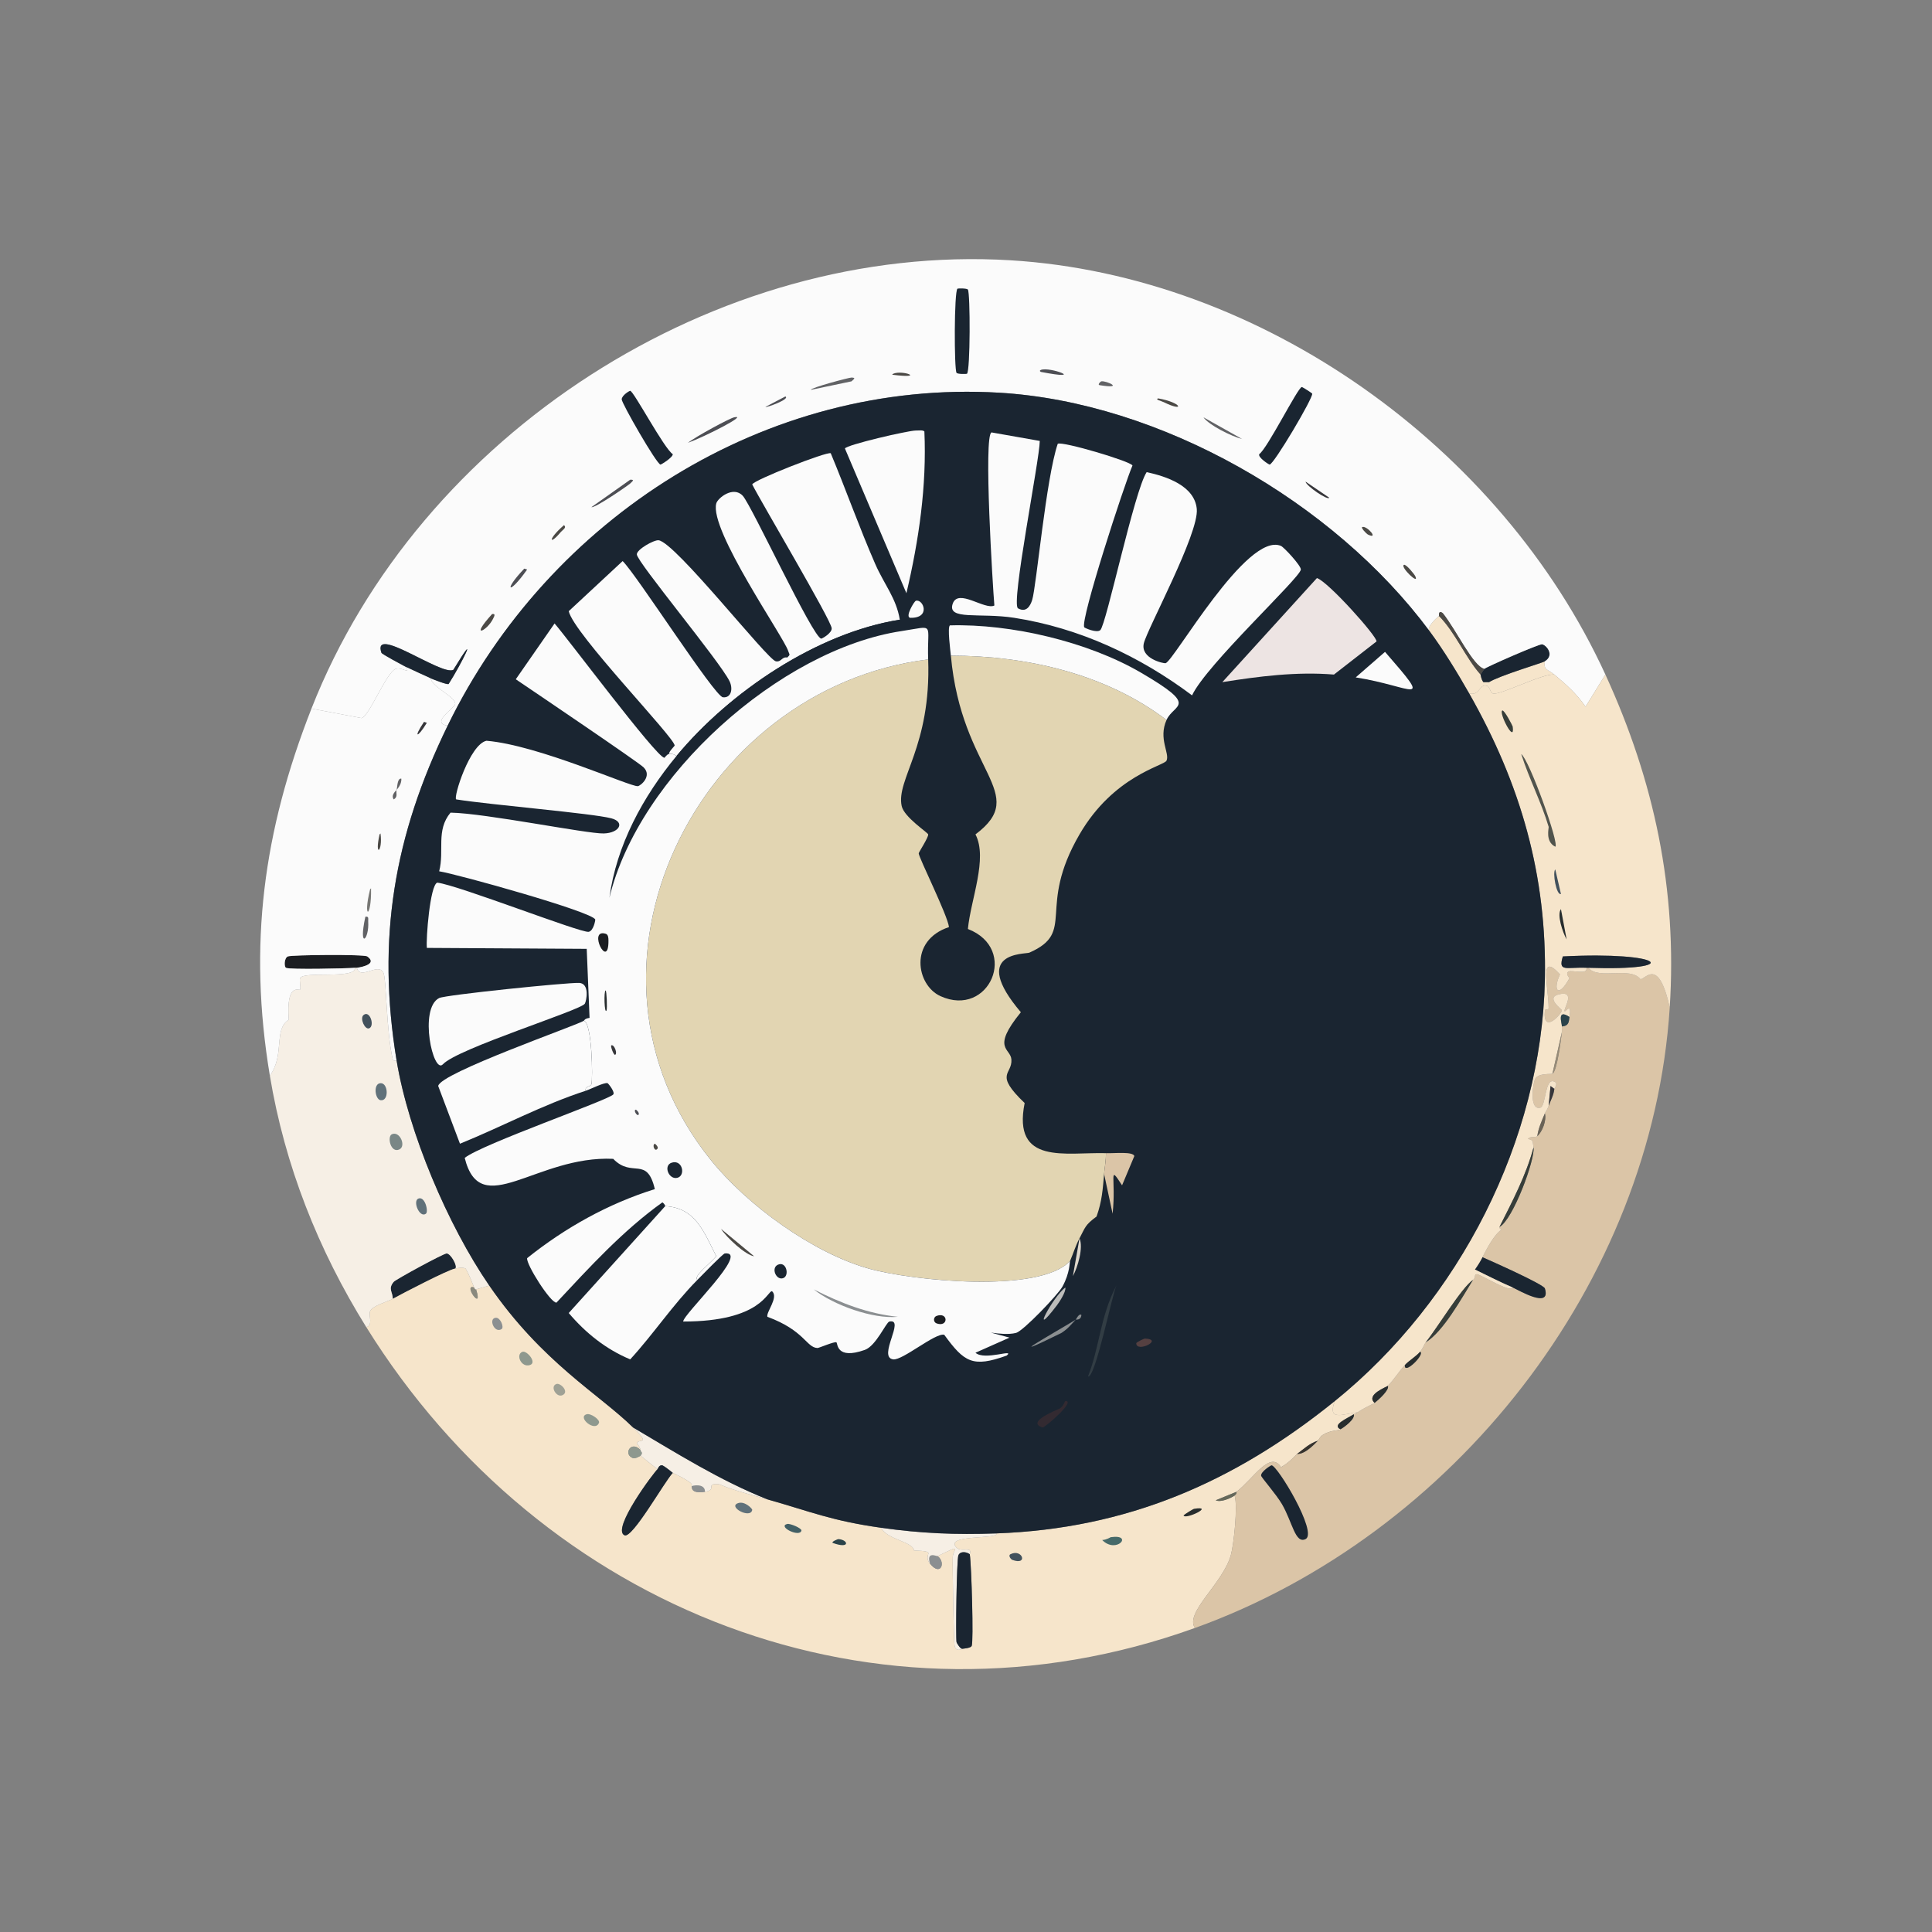
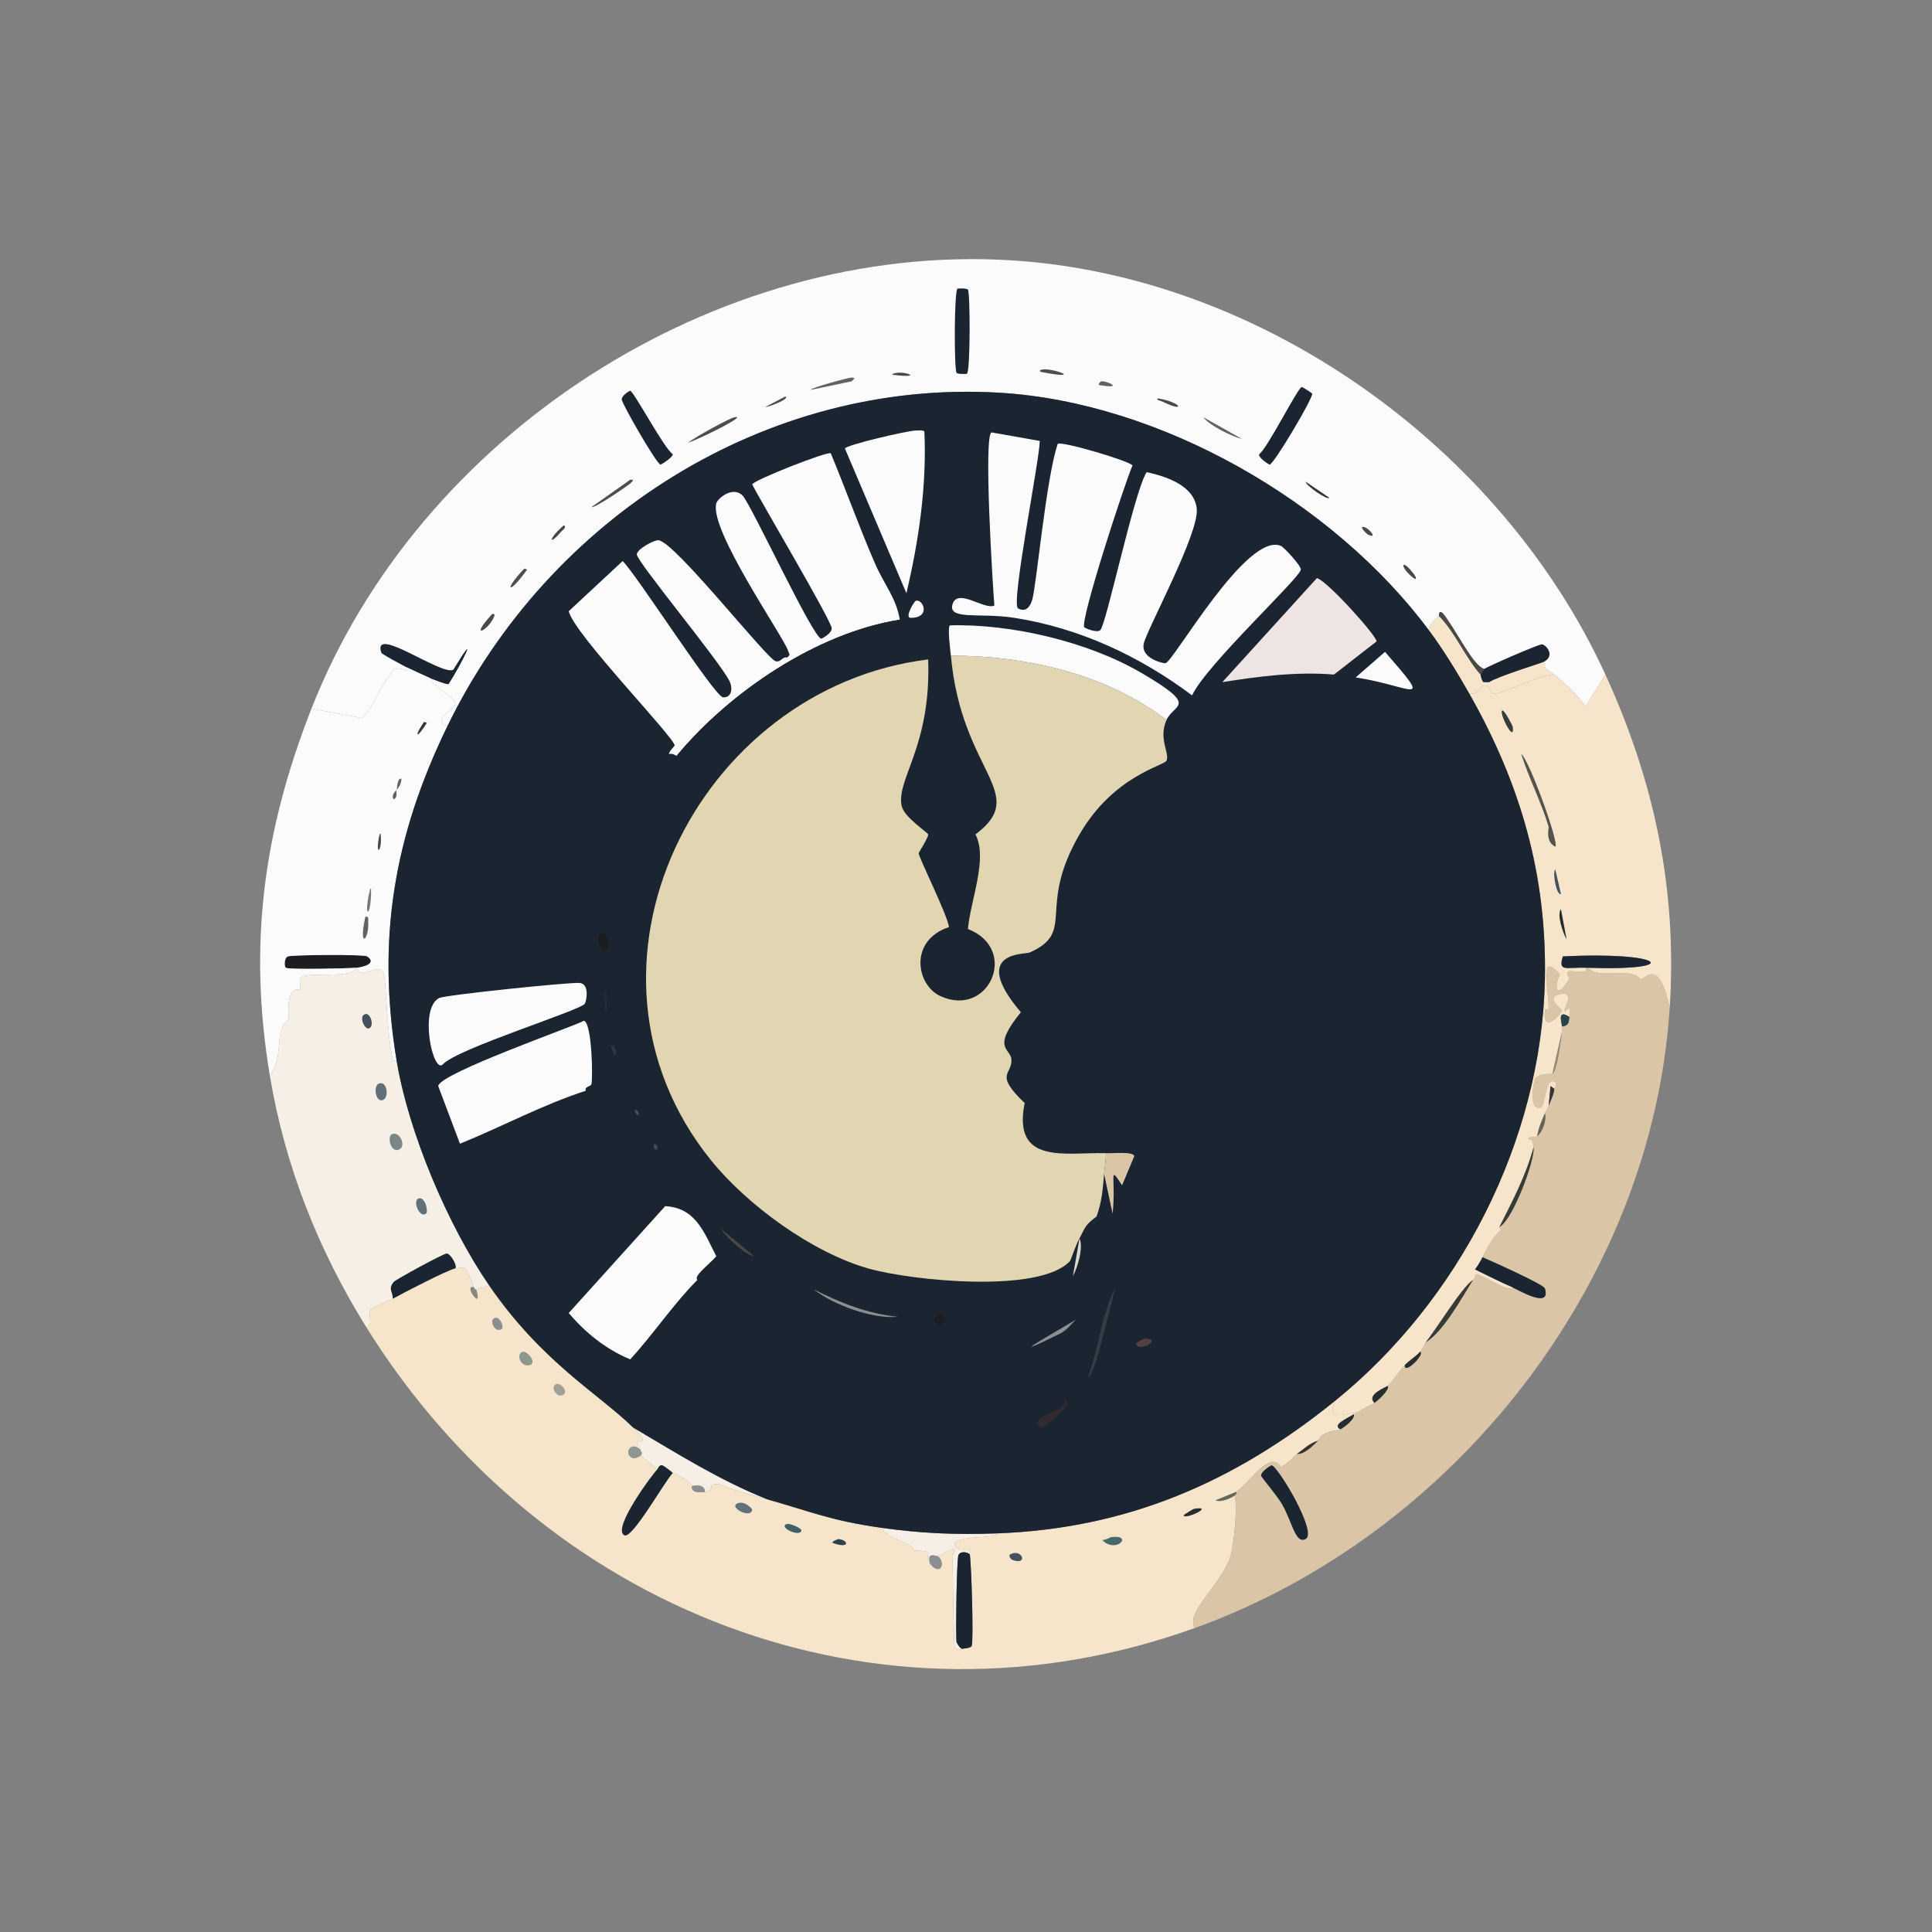
<svg xmlns="http://www.w3.org/2000/svg" version="1.1" id="Layer_1" x="0px" y="0px" viewBox="0 0 360 360" style="enable-background:new 0 0 360 360;" xml:space="preserve">
  <rect x="0" y="0" width="360" height="360" fill="#808080" stroke="none" />
  <g>
    <g id="Background_00000172410191893688575790000006727172188380107440_" style="display:none;">
      <path style="display:inline;fill:#A7A3A0;" d="M360.127-0.5c-1.463,120.296-0.305,240.644-0.705,360.959    c-0.45,0.11-1.389-0.042-2.115,0c-0.028-0.643-2.203-1.018-2.644-1.057c-8.922-0.805-35.513,0.672-48.645,0.705    c-0.079,0-1.331-0.705-1.41-0.705c-19.566,0.063-39.124,0.029-58.691,1.057c-13.16,0.009-26.32-0.006-39.48,0    c-4.847-0.705-4.847-0.705-9.694-1.41c-27.149-0.411-54.284,1.16-81.427,1.057c-0.322-0.001-3.573-1.047-6.345-1.057    c-36.483-0.135-72.968,0.066-109.451-0.353c0-179.598,0-179.598,0-359.197C179.824-0.5,179.824-0.5,360.127-0.5z" />
      <path style="display:inline;fill:#BDBDBB;" d="M360.127-0.5c0.176,180.48,0.176,180.48,0.352,360.959    c-0.336,0.044-0.753-0.074-1.057,0C359.822,240.144,358.664,119.796,360.127-0.5z" />
      <path style="display:inline;fill:#A7A3A0;" d="M206.437,360.459c-68.972,0.031-137.945-0.023-206.917,0c0-0.881,0-0.881,0-1.762    c36.483,0.418,72.968,0.218,109.451,0.353c2.772,0.01,6.023,1.056,6.345,1.057c27.143,0.102,54.278-1.469,81.427-1.057    C201.591,359.754,201.591,359.754,206.437,360.459z" />
      <path style="display:inline;fill:#A7A3A0;" d="M357.307,360.459c-37.13,0.018-74.26-0.024-111.39,0    c19.567-1.028,39.125-0.994,58.691-1.057c0.079,0,1.331,0.705,1.41,0.705c13.132-0.033,39.723-1.51,48.645-0.705    C355.105,359.442,357.28,359.816,357.307,360.459z" />
    </g>
    <g>
      <path style="fill:#F6E5CB;" d="M275.88,125.695c0.05,0.056,0.079,0.857,0.529,1.41c0.529,0,0.529,0,1.057,0    c2.037-1.245,9.928-3.584,10.399-3.877c-0.253,1.705,0.482,1.399,1.762,2.467c-2.211-0.249-10.2,3.948-11.456,3.525    c-0.475-0.16-0.584-1.253-1.057-1.41c-1.528-0.506-1.264,1.877-3.349,1.41c-2.181-3.839-4.777-8.093-7.402-11.632    c-0.605-0.637,1.008-2.174,1.763-2.82C271.138,117.782,273.142,122.655,275.88,125.695z" />
      <path style="fill:#1A2531;" d="M287.865,123.227c-0.471,0.293-8.362,2.633-10.399,3.877c-0.529,0-0.529,0-1.057,0    c-0.449-0.553-0.478-1.354-0.529-1.41c0.137-0.266,0.604-0.965,0.705-1.057c0.431-0.394,10.171-4.65,10.751-4.582    C288.086,120.143,289.769,122.042,287.865,123.227z" />
      <g>
        <path style="fill:#FBFBFB;" d="M299.145,125.695c-1.851,2.996-1.851,2.996-3.701,5.992c-1.663-2.428-3.569-4.117-5.816-5.992     c-1.28-1.069-2.016-0.763-1.762-2.467c1.904-1.185,0.221-3.085-0.529-3.172c-0.58-0.068-10.32,4.188-10.751,4.582     c-2.105-0.483-5.22-7.24-7.755-10.399c-0.87-0.618-0.672,0.5-0.705,0.529c-0.754,0.646-2.367,2.183-1.763,2.82     c-17.88-24.101-50.173-42.651-80.194-44.415c-43.508-2.557-83.892,23.322-102.754,62.04c-3.322-0.488,1.383-3.34,1.41-4.054     c0.051-1.343-4.309-3.106-4.582-4.759c0.614,0.235,2.988,1.199,3.349,1.057c2.427-3.8,5.923-10.921,0.881-2.644     c-2.191,1.179-15.224-8.504-13.395-3.172c0.086,0.25,3.963,2.312,4.582,2.644c0.888,1.495-0.848-0.081-1.939,0.353     c-1.767,0.703-4.876,8.763-6.345,9.165c-4.671-0.881-4.671-0.881-9.341-1.762c20.061-51.118,75.335-86.878,130.248-83.542     C235.092,51.34,279.729,83.345,299.145,125.695z" />
        <g>
          <path style="fill:#1A2531;" d="M242.569,72.115c0.114-0.011,1.905,1.124,1.939,1.234c0.228,0.736-7.161,13.209-7.931,13.219      c-0.137,0.002-2.203-1.319-1.939-1.939C236.213,83.488,241.831,72.188,242.569,72.115z" />
          <path style="fill:#1A2531;" d="M117.431,72.82c0.699,0.133,6.299,10.744,7.931,11.809c0.05,0.58-2.142,1.949-2.291,1.939      c-0.706-0.05-7.257-11.455-7.226-12.161C115.878,73.641,117.321,72.799,117.431,72.82z" />
          <path style="fill:#1A2531;" d="M80.243,126.4c-0.236-0.09-4.326-1.978-4.582-2.115c-0.62-0.332-4.497-2.394-4.582-2.644      c-1.829-5.332,11.204,4.352,13.395,3.172c5.042-8.278,1.546-1.156-0.881,2.644C83.231,127.599,80.857,126.634,80.243,126.4z" />
          <path style="fill:#1A2531;" d="M178.414,53.785c0.082-0.059,1.75-0.091,1.939,0.176c0.453,0.64,0.463,15.232-0.176,15.686      c-0.082,0.059-1.75,0.091-1.939-0.176C177.784,68.831,177.774,54.239,178.414,53.785z" />
          <path style="fill:#4B4945;" d="M276.585,124.637c-0.101,0.092-0.568,0.791-0.705,1.057c-2.738-3.04-4.742-7.912-7.755-10.927      c0.033-0.029-0.165-1.146,0.705-0.529C271.365,117.397,274.479,124.154,276.585,124.637z" />
          <path style="fill:#4D4E54;" d="M136.819,77.755c2.694-0.558-5.437,3.6-8.636,4.759      C129.636,81.346,135.944,77.936,136.819,77.755z" />
          <path style="fill:#4D4E54;" d="M117.431,89.387c0.777-0.021,0.572,0.179,0,0.705c-0.397,0.366-6.549,4.621-7.226,4.406      C113.818,91.943,113.818,91.943,117.431,89.387z" />
          <path style="fill:#616265;" d="M224.239,77.755c3.613,2.027,3.613,2.027,7.226,4.054      C229.481,81.324,225.277,79.229,224.239,77.755z" />
          <path style="fill:#616265;" d="M158.674,70.352c0.765,0.048,0.587,0.156,0,0.705c-3.789,0.793-3.789,0.793-7.579,1.586      C151.003,72.259,158.279,70.328,158.674,70.352z" />
          <path style="fill:#36363A;" d="M243.274,89.74c2.203,1.498,2.203,1.498,4.406,2.996      C247.488,93.346,243.354,90.534,243.274,89.74z" />
          <path style="fill:#4D4E54;" d="M97.691,105.955c0.264,0.088,0.264,0.088,0.529,0.176      C94.791,110.996,93.684,110.155,97.691,105.955z" />
          <path style="fill:#4B4945;" d="M91.699,114.415c0.702-0.093,0.417,0.386,0.176,0.881      C90.763,117.584,87.383,119.163,91.699,114.415z" />
          <path style="fill:#4D4E54;" d="M193.924,68.942c1.626-0.714,8.803,2.057,0,0.353c-0.088-0.088-0.088-0.088-0.176-0.176      C193.798,69.041,193.853,68.973,193.924,68.942z" />
          <path style="fill:#4D4E54;" d="M146.336,73.877c1.004,0.47-3.617,2.153-3.701,1.939      C144.486,74.847,144.486,74.847,146.336,73.877z" />
          <path style="fill:#4B4945;" d="M261.604,105.25c0.368-0.185,1.932,1.726,2.115,2.115      C264.56,109.154,260.838,105.635,261.604,105.25z" />
          <path style="fill:#4B4945;" d="M215.779,74.23c4.491,0.771,5.067,2.682,1.057,0.705      C216.298,74.669,215.215,74.485,215.779,74.23z" />
          <path style="fill:#4B4945;" d="M105.094,97.847c0.551,0.506-0.228,0.84-0.705,1.41      C102.358,101.684,101.994,100.542,105.094,97.847z" />
          <path style="fill:#4B4945;" d="M253.849,98.2c0.905-0.272,3.155,2.415,1.057,1.41C254.599,99.463,253.501,98.304,253.849,98.2z" />
          <path style="fill:#616265;" d="M205.204,71.057c0.936-0.17,4.531,1.505-0.352,0.705      C204.487,71.643,205.084,71.079,205.204,71.057z" />
          <path style="fill:#4B4945;" d="M166.429,69.647c1.795-0.788,6.22,0.988-0.176,0.176      C166.303,69.746,166.358,69.678,166.429,69.647z" />
        </g>
      </g>
      <path style="fill:#1A2531;" d="M84.825,236.38c-1.288,0.2-9.848,4.652-11.632,5.64c-0.004-1.313-0.945-1.848,0.176-3.172    c0.362-0.427,9.311-5.318,9.87-5.287C84.016,233.602,85.346,235.99,84.825,236.38z" />
      <g>
        <path style="fill:#F6E5CB;" d="M88.35,239.904c-2.203-0.756,1.774,4.749,0.353,0.352c1.234-0.352,1.234-0.352,2.467-0.705     c9.86,14.333,20.457,20.212,26.79,26.437c3.499,3.439,0.941,1.939,0.705,2.996c-0.015,0.069,0.526,0.379,0.705,1.234     c-1.735-1.877-3.224,0.644-1.586,1.41c0.659,0.308,1.496-0.397,1.586-0.353c0.18,0.088,2.567,2.1,3.172,2.467     c-0.594,0.465-8.692,11.231-6.169,12.337c1.468,0.644,7.478-10.074,8.989-11.632c4.648,2.201,3.303,2.274,3.525,2.467     c0.118,0.103-0.38,1.482,2.467,1.057c2.449-0.365-0.153-1.628,2.644-1.41c2.901,1.222,5.97,1.963,8.989,2.82     c8.181,2.323,11.991,3.993,21.15,5.288c1.215,2.248,5.955,2.57,6.169,4.23c4.738,0.218,1.432,0.528,2.996,2.467     c1.991,2.469,2.981-0.249,1.41-1.41c4.834-2.357,2.862-1.333,2.82,0.176c-0.055,1.981,0.159,15.762,0.353,16.567     c0.287,1.199,1.335,0.539,1.41,0.529c0.424-0.059,1.575-0.141,1.762-0.529c0.372-0.77-0.027-14.885-0.352-17.096     c0.524-1.627-1.55-0.277-2.467-1.234c-2.414-2.516,8.069-1.482,7.402-2.644c24.295-0.861,44.28-9.474,63.097-24.675     c-1.546,3.967,1.748,2.326,4.23,2.115c-0.538,0.357-0.672,0.331-0.705,0.353c-1.22,0.785-4.211,1.999-2.467,2.82     c-0.503,0.28-1.887,0.119-3.349,1.057c-0.38,0.196-0.825,1.018-0.881,1.057c-1.57,0.496-2.609,1.53-3.878,2.467     c-0.187,0.138-1.43,1.631-2.996,2.467c-2.016-3.204-5.181,2.202-8.284,4.582c-1.939,0.793-1.939,0.793-3.877,1.586     c0.932,0.438,2.744-0.364,3.525-0.881c0.627,2.025-0.188,9.263-0.705,11.104c-1.499,5.335-8.64,10.684-6.697,13.571     c-59.261,21.366-121.632-3.385-154.395-56.047c1.316-0.352,0.39-2.215,0.705-2.996c0.399-0.989,3.395-1.829,4.23-2.291     c1.784-0.988,10.345-5.44,11.632-5.64c0.699-0.109,1.269-0.3,1.939,0C87.413,237.514,87.854,238.701,88.35,239.904z" />
        <g>
          <path style="fill:#60717A;" d="M137.524,280.089c1.298-0.449,2.666,1.078,2.644,1.234      C139.914,283.12,135.531,280.779,137.524,280.089z" />
          <g>
            <path style="fill:#8B8F91;" d="M174.713,289.959c1.571,1.161,0.581,3.879-1.41,1.41       C172.525,288.966,174.571,290.028,174.713,289.959z" />
            <path style="fill:#8E988E;" d="M97.339,251.889c0.802-0.309,2.801,2.015,1.41,2.467       C97.117,254.888,96.033,252.392,97.339,251.889z" />
-             <path style="fill:#8E988E;" d="M109.324,263.522c0.756-0.216,2.503,1.008,2.291,1.586       C110.928,266.984,107.457,264.055,109.324,263.522z" />
            <path style="fill:#466A6A;" d="M206.966,286.434c4.345-0.632,1.084,3.219-1.586,0.529       C206.272,286.902,206.883,286.446,206.966,286.434z" />
            <path style="fill:#8E988E;" d="M119.37,270.219c0.102,0.489,0.532,0.324,0,1.057c-0.09-0.044-0.927,0.661-1.586,0.353       C116.147,270.863,117.635,268.342,119.37,270.219z" />
            <path style="fill:#272D2E;" d="M249.795,266.342c-1.743-0.821,1.248-2.035,2.467-2.82       C252.613,264.375,250.554,265.919,249.795,266.342z" />
            <path style="fill:#9FA195;" d="M103.684,257.882c0.747-0.265,2.529,1.533,1.057,2.115       C103.671,260.42,102.42,258.331,103.684,257.882z" />
            <path style="fill:#425F65;" d="M146.689,283.967c0.523-0.133,2.737,0.803,2.644,1.234       C149.039,286.555,144.791,284.448,146.689,283.967z" />
            <path style="fill:#8B8F91;" d="M92.404,245.544c0.854-0.044,1.575,1.787,1.058,2.115       C92.093,248.529,90.941,245.621,92.404,245.544z" />
            <path style="fill:#65685A;" d="M230.407,277.974c-0.031,0.024,0.169,0.36-0.352,0.705c-0.781,0.517-2.593,1.319-3.525,0.881       C228.469,278.768,228.469,278.768,230.407,277.974z" />
            <path style="fill:#8B8F91;" d="M131.355,277.974c-2.848,0.424-2.35-0.955-2.467-1.057       C129.825,276.614,131.407,276.676,131.355,277.974z" />
            <path style="fill:#42515C;" d="M188.284,289.607c2.225-1.108,3.354,2.16,0.352,1.057       C188.371,290.567,187.797,289.849,188.284,289.607z" />
            <path style="fill:#272D2E;" d="M222.476,281.147c4.039-0.645-1.653,2.1-1.939,1.234       C220.876,282.041,222.363,281.165,222.476,281.147z" />
            <path style="fill:#8A897D;" d="M88.35,239.904c0.204,0.495,0.345,0.329,0.353,0.352       C90.125,244.654,86.148,239.149,88.35,239.904z" />
          </g>
          <path style="fill:#2A434A;" d="M156.206,286.787c1.929,0.123,2.253,1.931-1.057,0.705      C154.887,287.26,156.143,286.783,156.206,286.787z" />
        </g>
      </g>
      <g>
        <path style="fill:#DBC5A7;" d="M295.62,180.332c0.117,0.005,0.235-0.004,0.353,0c1.854,2.32,7.789-0.326,9.694,2.115     c0.901,0.136,3.341-4.32,5.464,5.287c-3.306,51.493-40.357,98.27-88.477,115.62c-1.943-2.888,5.199-8.236,6.697-13.571     c0.517-1.841,1.332-9.079,0.705-11.104c0.522-0.345,0.321-0.681,0.352-0.705c3.103-2.381,6.267-7.786,8.284-4.582     c1.566-0.837,2.809-2.329,2.996-2.467c1.656,0.092,3.69-2.335,3.878-2.467c0.056-0.04,0.502-0.862,0.881-1.057     c1.461-0.938,2.846-0.777,3.349-1.057c0.759-0.423,2.818-1.967,2.467-2.82c0.033-0.021,0.167,0.004,0.705-0.353     c1.592-1.055,2.861-1.523,3.172-1.762c0.701-0.54,2.818-2.444,2.467-3.172c1.16-1.194,2.04-2.637,3.172-3.878     c-0.217,1.983,3.876-2.125,2.82-2.467c0.577-0.684,0.824-1.474,1.057-1.762c3.298-2.027,6.625-8.13,8.812-11.632     c0.673-0.445,0.044-1.149,0.881-1.057c2.457,1.102,6.046,3.377,6.521,2.467c0.989,0.421,7.217,4.149,5.992,0.176     c-0.237-0.768-10.041-5.125-11.632-5.816c0.754-1.474,2.189-4.248,3.525-5.111c-0.112-0.138-0.454-0.326-0.353-0.529     c2.568-1.412,6.672-12.649,6.345-14.805c-0.164-1.082-0.004-1.461-1.057-1.586c0.497-0.601,1.391-0.206,1.762-0.529     c0.962-0.837,1.765-3.002,1.41-4.23c0.189-0.453,0.411-0.587,0.705-1.41c0.377-1.055,0.946-2.014,1.057-3.172     c0.007-0.071,0.912-1.143-0.176-1.41c-1.617-0.396-1.362,4.696-2.467,4.935c-2.082,0.451-1.36-4.711-0.881-5.464     c0.652-1.025,2.961-0.76,3.173-0.881c0.891-0.511,1.597-6.44,1.762-7.755c0.043-0.344-0.034-0.711,0-1.057     c1.391-0.108,1.277-0.983,1.41-1.762c0.483-2.84-0.731-0.948-0.881-1.057c-0.384-0.278,2.264-3.939-1.057-3.173     c-2.635,0.609,0.53,2.784,0.529,2.996c-0.002,0.609-3.612,4.652-3.172,0c0.026-0.273,0.706-0.086,0.705-0.352     c-0.02-4.167-1.89-10.727,2.115-6.345c-1.405,2.962-0.337,4.55,1.763,0.705c0.03-0.055-0.842-0.86-0.176-1.234     C292.916,180.675,295.869,181.743,295.62,180.332z" />
        <path style="fill:#36332E;" d="M241.687,270.924c1.268-0.938,2.307-1.971,3.878-2.467     C245.377,268.589,243.343,271.016,241.687,270.924z" />
        <path style="fill:#1A2531;" d="M236.929,273.039c1.068-0.042,8.683,12.593,6.345,13.747c-1.931,0.953-2.444-3.151-4.406-6.521     c-1.053-1.808-3.836-4.962-3.877-5.287C234.894,274.23,236.792,273.045,236.929,273.039z" />
        <path style="fill:#1A2531;" d="M281.872,239.904c-2.381-1.013-4.715-2.228-7.05-3.349c0.53-0.733,0.997-1.484,1.41-2.291     c1.592,0.691,11.396,5.049,11.632,5.816C289.089,244.053,282.861,240.325,281.872,239.904z" />
      </g>
      <path style="fill:#1B1D21;" d="M66.495,180.332c-0.115,0.015-0.236-0.01-0.353,0c-1.437,0.126-12.34,0.37-12.866,0    c-0.358-0.252-0.329-1.813,0.353-2.115c0.677-0.299,14.201-0.428,14.805,0C70.266,179.514,67.793,180.163,66.495,180.332z" />
      <g>
        <path style="fill:#F6EFE5;" d="M73.898,197.605c2.207,13.388,9.556,30.73,17.272,41.947c-1.234,0.352-1.234,0.352-2.467,0.705     c-0.008-0.024-0.148,0.142-0.353-0.352c-0.497-1.204-0.937-2.39-1.586-3.525c-0.669-0.3-1.24-0.109-1.939,0     c0.521-0.389-0.809-2.777-1.586-2.82c-0.559-0.031-9.508,4.86-9.87,5.287c-1.121,1.325-0.181,1.859-0.176,3.172     c-0.835,0.462-3.831,1.302-4.23,2.291c-0.315,0.781,0.611,2.644-0.705,2.996c-8.962-14.405-15.185-30.116-17.977-46.882     c2.835-3.838,0.652-8.681,3.525-10.399c-0.504-7.116,1.965-5.327,2.115-5.64c0.175-0.367-0.175-1.72,0-2.115     c0.615-1.386,10.393,0.259,10.222-1.939c0.116-0.01,0.237,0.015,0.353,0c0.614,2.382,3.946-1.023,4.935,0.881     c0.591,1.137,0.547,11.208,1.762,16.215C73.256,197.691,73.66,197.608,73.898,197.605z" />
        <path style="fill:#7A8786;" d="M73.016,211.352c1.47-0.679,2.713,2.197,1.41,2.82C72.787,214.957,72.097,211.777,73.016,211.352z     " />
        <path style="fill:#60717A;" d="M70.901,201.835c1.467-0.085,1.609,3.43,0,3.172C69.89,204.845,69.486,201.916,70.901,201.835z" />
        <path style="fill:#60717A;" d="M77.951,223.337c1.245-0.512,1.933,2.437,1.41,2.82C78.177,227.024,76.848,223.791,77.951,223.337     z" />
        <path style="fill:#42515C;" d="M67.729,189.145c1.186-1.006,2.153,2.042,1.057,2.467     C67.987,191.922,67.011,189.753,67.729,189.145z" />
      </g>
      <g>
        <path style="fill:#FBFBFB;" d="M80.243,126.4c0.273,1.653,4.633,3.415,4.582,4.759c-0.027,0.714-4.732,3.565-1.41,4.054     c-10.006,20.541-13.256,39.712-9.517,62.392c-0.238,0.003-0.641,0.086-0.705-0.176c-1.215-5.007-1.172-15.078-1.762-16.215     c-0.989-1.904-4.321,1.501-4.935-0.881c1.298-0.169,3.771-0.818,1.939-2.115c-0.604-0.428-14.128-0.299-14.805,0     c-0.682,0.302-0.711,1.863-0.353,2.115c0.526,0.37,11.429,0.126,12.866,0c0.17,2.197-9.608,0.553-10.222,1.939     c-0.175,0.395,0.175,1.748,0,2.115c-0.15,0.313-2.619-1.476-2.115,5.64c-2.873,1.718-0.69,6.56-3.525,10.399     c-4.055-24.348-1.215-45.527,7.755-68.385c4.671,0.881,4.671,0.881,9.341,1.762c1.469-0.402,4.578-8.462,6.345-9.165     c1.091-0.434,2.826,1.142,1.939-0.353C75.917,124.422,80.007,126.31,80.243,126.4z" />
        <g>
          <path style="fill:#616265;" d="M68.081,170.815c0.716-0.087,0.496,0.371,0.529,0.881      C68.834,175.152,66.727,177.028,68.081,170.815z" />
          <path style="fill:#777774;" d="M69.139,165.527c0.109,5.721-1.584,5.822-0.176,0.176      C69.051,165.615,69.051,165.615,69.139,165.527z" />
          <path style="fill:#4B4945;" d="M70.901,155.305c0.464,3.449-1.169,4.572-0.176,0.176      C70.813,155.393,70.813,155.393,70.901,155.305z" />
          <path style="fill:#36363A;" d="M79.009,134.507c0.264,0.088,0.264,0.088,0.529,0.176      C77.793,137.564,76.926,137.621,79.009,134.507z" />
          <path style="fill:#616265;" d="M73.898,147.197c0.16-0.601,0.113-2.204,0.881-2.115      C74.879,146.212,73.94,147.091,73.898,147.197z" />
          <path style="fill:#616265;" d="M73.898,147.197c-0.153,0.574,0.303,1.274-0.529,1.762      C72.753,148.122,73.864,147.283,73.898,147.197z" />
        </g>
      </g>
      <g>
        <path style="fill:#F6EFE5;" d="M142.988,279.384c-3.019-0.857-6.087-1.598-8.989-2.82c-2.796-0.218-0.195,1.045-2.644,1.41     c0.052-1.299-1.53-1.36-2.467-1.057c-0.222-0.193,1.123-0.266-3.525-2.467c-0.108-0.051-1.059-0.936-1.939-1.41     c-0.661-0.098-0.837,0.67-0.881,0.705c-0.606-0.367-2.992-2.379-3.172-2.467c0.532-0.734,0.102-0.568,0-1.057     c-0.179-0.855-0.72-1.164-0.705-1.234c0.236-1.058,2.794,0.443-0.705-2.996C126.137,270.81,134.131,275.861,142.988,279.384z" />
        <path style="fill:#F6EFE5;" d="M185.64,285.729c0.667,1.161-9.817,0.128-7.402,2.644c0.918,0.956,2.992-0.393,2.467,1.234     c-0.613-0.448-1.737-0.626-2.115,0.176c-0.346,0.734-0.529,15.423-0.352,16.215c0.033,0.147,0.674,1.24,1.057,1.234     c-0.075,0.01-1.123,0.671-1.41-0.529c-0.193-0.806-0.407-14.586-0.353-16.567c0.042-1.509,2.014-2.533-2.82-0.176     c-0.141,0.069-2.187-0.993-1.41,1.41c-1.564-1.94,1.742-2.25-2.996-2.467c-0.214-1.66-4.954-1.982-6.169-4.23     C171.669,285.736,178.025,285.999,185.64,285.729z" />
        <path style="fill:#1A2531;" d="M180.705,289.607c0.325,2.211,0.725,16.327,0.352,17.096c-0.187,0.387-1.339,0.47-1.762,0.529     c-0.384,0.006-1.025-1.087-1.057-1.234c-0.177-0.791,0.007-15.481,0.352-16.215C178.968,288.981,180.092,289.159,180.705,289.607     z" />
        <path style="fill:#1A2531;" d="M125.363,274.449c-1.51,1.558-7.521,12.276-8.989,11.632c-2.523-1.106,5.575-11.872,6.169-12.337     c0.044-0.035,0.22-0.803,0.881-0.705C124.303,273.514,125.254,274.398,125.363,274.449z" />
        <g>
          <path style="fill:#F6E5CB;" d="M289.627,125.695c2.248,1.876,4.153,3.565,5.816,5.992c1.851-2.996,1.851-2.996,3.701-5.992      c9.125,19.903,13.397,40.057,11.985,62.04c-2.123-9.608-4.563-5.152-5.464-5.287c-1.905-2.441-7.84,0.205-9.694-2.115      c17.861,0.602,14.216-3.087-4.759-2.115c-0.914,2.992,0.628,1.955,4.406,2.115c0.25,1.411-2.704,0.343-3.349,0.705      c-0.665,0.374,0.206,1.179,0.176,1.234c-2.099,3.845-3.168,2.257-1.763-0.705c-4.005-4.382-2.135,2.178-2.115,6.345      c0.001,0.266-0.679,0.08-0.705,0.352c-0.44,4.652,3.17,0.609,3.172,0c0.001-0.212-3.164-2.388-0.529-2.996      c3.321-0.767,0.674,2.894,1.057,3.173c0.151,0.109,1.364-1.782,0.881,1.057c-2.447-1.619-1.361,1.258-1.41,1.762      c-0.034,0.347,0.043,0.714,0,1.057c-0.881,3.877-0.881,3.877-1.762,7.755c-0.211,0.121-2.521-0.143-3.173,0.881      c-0.479,0.753-1.201,5.915,0.881,5.464c1.105-0.239,0.85-5.331,2.467-4.935c1.088,0.267,0.183,1.339,0.176,1.41      c-0.352-0.264-0.352-0.264-0.705-0.529c-0.176,1.851-0.176,1.851-0.353,3.701c-0.294,0.823-0.516,0.957-0.705,1.41      c-0.587,1.405-1.195,2.698-1.41,4.23c-0.372,0.323-1.266-0.072-1.762,0.529c1.054,0.125,0.893,0.505,1.057,1.586      c-1.41,5.254-3.916,9.967-6.345,14.805c-0.102,0.202,0.241,0.391,0.353,0.529c-1.336,0.864-2.771,3.637-3.525,5.111      c-0.413,0.807-0.88,1.558-1.41,2.291c2.335,1.12,4.669,2.335,7.05,3.349c-0.475,0.909-4.064-1.365-6.521-2.467      c-0.837-0.092-0.209,0.613-0.881,1.057c-2.092,1.383-6.697,9.016-8.812,11.632c-0.234,0.289-0.48,1.078-1.057,1.762      c-0.742,0.879-2.038,1.61-2.82,2.467c-1.133,1.241-2.013,2.684-3.172,3.878c-0.177,0.182-4.186,1.645-2.467,3.172      c-0.311,0.24-1.58,0.707-3.172,1.762c-2.482,0.211-5.776,1.852-4.23-2.115c23.182-18.726,38.488-48.542,39.127-78.431      c0.417-19.495-4.516-36.538-14.1-53.404c2.085,0.467,1.821-1.916,3.349-1.41c0.473,0.157,0.582,1.25,1.057,1.41      C279.428,129.643,287.417,125.446,289.627,125.695z" />
          <g>
            <g>
              <path style="fill:#1A2531;" d="M295.972,180.332c-0.117-0.004-0.235,0.005-0.353,0c-3.778-0.16-5.321,0.877-4.406-2.115        C310.189,177.245,313.834,180.934,295.972,180.332z" />
              <path style="fill:#363D39;" d="M279.405,228.625c2.429-4.838,4.935-9.551,6.345-14.805        C286.077,215.976,281.973,227.213,279.405,228.625z" />
              <path style="fill:#363D39;" d="M274.47,238.494c-2.187,3.502-5.514,9.605-8.812,11.632        C267.773,247.511,272.378,239.877,274.47,238.494z" />
              <path style="fill:#272D2E;" d="M258.607,258.234c0.351,0.729-1.766,2.632-2.467,3.172        C254.421,259.879,258.43,258.417,258.607,258.234z" />
              <path style="fill:#978B77;" d="M289.275,200.072c0.881-3.878,0.881-3.878,1.762-7.755        C290.871,193.632,290.166,199.561,289.275,200.072z" />
              <path style="fill:#272D2E;" d="M261.78,254.357c0.782-0.857,2.078-1.589,2.82-2.467        C265.656,252.232,261.563,256.34,261.78,254.357z" />
              <path style="fill:#2A434A;" d="M292.447,189.497c-0.133,0.779-0.019,1.655-1.41,1.762        C291.087,190.755,290,187.878,292.447,189.497z" />
              <path style="fill:#36363A;" d="M289.627,202.892c-0.111,1.159-0.681,2.117-1.057,3.172c0.176-1.851,0.176-1.851,0.353-3.701        C289.275,202.628,289.275,202.628,289.627,202.892z" />
              <path style="fill:#696256;" d="M286.455,211.705c0.215-1.532,0.823-2.825,1.41-4.23        C288.22,208.702,287.417,210.868,286.455,211.705z" />
              <path style="fill:#51544D;" d="M283.459,140.5c1.518,1.101,7.179,16.873,6.345,17.272c-1.929-0.954-1.174-3.499-1.234-3.701        C287.196,149.447,284.912,145.097,283.459,140.5z" />
              <path style="fill:#272D2E;" d="M290.861,169.405c0.529,2.82,0.529,2.82,1.057,5.64        C291.18,173.754,290.056,170.402,290.861,169.405z" />
              <path style="fill:#42515C;" d="M289.804,162.002c0.529,2.291,0.529,2.291,1.057,4.583        C290.007,166.902,289.241,162.537,289.804,162.002z" />
            </g>
            <path style="fill:#363D39;" d="M279.934,132.392c0.348-0.174,1.915,2.819,1.939,2.996       C282.335,138.805,279.202,132.758,279.934,132.392z" />
          </g>
        </g>
        <g>
          <path style="fill:#1A2531;" d="M266.362,117.587c2.626,3.539,5.221,7.794,7.402,11.632c9.584,16.866,14.517,33.909,14.1,53.404      c-0.64,29.89-15.945,59.705-39.127,78.431c-18.818,15.201-38.802,23.814-63.097,24.675c-7.615,0.27-13.971,0.007-21.502-1.057      c-9.159-1.294-12.969-2.965-21.15-5.288c-8.857-3.523-16.85-8.574-25.027-13.395c-6.333-6.225-16.93-12.104-26.79-26.437      c-7.717-11.218-15.066-28.559-17.272-41.947c-3.738-22.68-0.489-41.851,9.517-62.392c18.861-38.718,59.245-64.597,102.754-62.04      C216.189,74.936,248.482,93.487,266.362,117.587z" />
          <g>
            <path style="fill:#E2D5B2;" d="M217.365,134.155c-1.566,3.509,0.638,6.213,0,7.579c-0.458,0.981-9.834,2.755-16.215,13.747       c-8.047,13.861-0.516,18.141-9.341,22.031c-0.74,0.326-11.247-0.284-1.586,11.104c-5.586,6.847-1.904,6.644-1.762,8.812       c0.187,2.859-3.335,2.571,2.467,8.107c-2.33,11.648,7.696,9.13,15.157,9.341c0.008,1.306-0.239,2.595-0.352,3.877       c-0.257,2.914-0.387,5.088-1.41,7.931c-2.141,1.578-2.08,1.986-3.173,4.054c-0.775,1.466-1.121,2.757-1.762,4.23       c-5.641,6.125-29.526,3.668-37.541,1.41c-10.436-2.939-22.656-11.827-29.434-20.269c-28.641-35.673-2.573-87.908,40.537-93.236       c0.586,16.237-6.008,22.338-4.935,27.319c0.449,2.086,4.87,4.932,4.935,5.287c0.095,0.523-1.759,3.328-1.762,3.525       c-0.014,0.743,5.397,11.562,5.64,13.747c-7.527,2.481-6.111,10.812-1.586,12.866c9.081,4.123,14.712-8.787,5.111-12.514       c0.515-5.464,3.75-13.146,1.41-17.625c10.255-7.695-2.604-11.408-4.582-33.311       C191.221,122.186,205.983,125.507,217.365,134.155z" />
            <path style="fill:#FBFBFB;" d="M167.663,115.472c-15.436,2.445-31.724,13.461-41.595,25.38c-0.488-0.28-0.804-0.461-1.41-0.352       c-0.036-0.474,1.064-1.491,1.057-1.586c-0.115-1.592-18.796-20.828-19.74-25.027c5.023-4.671,5.023-4.671,10.046-9.341       c2.626,2.569,17.115,25.207,18.682,25.38c1.578,0.174,1.913-1.604,1.234-2.996c-1.805-3.699-17.198-22.156-17.272-23.617       c-0.047-0.928,3.21-2.744,4.054-2.644c3.121,0.37,20.303,22.312,21.855,22.56c1.057,0.169,1.106-0.911,2.115-0.705       c0.655-0.625,0.409-0.481,0.176-1.234c-0.793-2.559-14.764-22.564-13.395-27.495c0.275-0.992,3.176-3.327,4.935-1.41       c1.678,1.829,13.097,26.547,14.629,26.614c0.137,0.006,2.005-1.009,1.939-1.939c-0.109-1.527-13.078-23.384-14.805-26.79       c0.153-0.774,13.893-6.168,14.629-5.816c2.847,6.823,5.326,13.848,8.284,20.621       C164.74,108.876,167.024,111.481,167.663,115.472z" />
            <path style="fill:#FBFBFB;" d="M184.759,80.575c4.494,0.793,4.494,0.793,8.989,1.586c-0.03,3.51-5.429,30.433-4.054,31.196       c1.505,0.836,2.269-0.372,2.644-1.586c0.785-2.547,2.566-22.635,4.759-29.081c0.855-0.508,13.644,3.277,13.924,4.054       c-1.464,3.345-9.76,28.766-8.989,30.139c0.074,0.133,2.347,1.136,2.996,0.529c1.121-1.047,6.337-25.967,8.636-29.434       c3.702,0.796,8.943,2.546,9.341,6.874c0.421,4.571-9.236,22.329-9.87,25.027c-0.67,2.855,3.739,3.782,4.054,3.701       c1.542-0.394,15.158-24.565,21.502-21.855c0.555,0.237,3.759,3.687,3.701,4.406c-0.124,1.546-17.593,17.722-20.269,23.441       c-9.796-7.333-20.987-12.558-33.135-14.452c-6.424-1.002-12.576,0.537-11.456-2.644c1.021-2.898,5.965,1.244,7.755,0.353       C184.997,109.45,183.231,81.098,184.759,80.575z" />
            <path style="fill:#FBFBFB;" d="M129.945,238.494c-4.518,4.55-8.175,10.081-12.514,14.805       c-4.512-1.875-8.321-4.931-11.456-8.636c8.989-9.958,8.989-9.958,17.977-19.916c5.64,0.33,7.154,4.692,9.517,9.341       C131.969,235.781,129.188,237.775,129.945,238.494z" />
            <path style="fill:#FBFBFB;" d="M108.795,190.202c1.533,0.375,1.689,10.793,1.41,11.809c-0.148,0.538-1.3,0.358-1.057,1.234       c-8.064,2.615-15.607,6.692-23.441,9.87c-2.027-5.376-2.027-5.376-4.054-10.751       C81.923,199.967,107.559,191.036,108.795,190.202z" />
            <path style="fill:#EDE4E3;" d="M245.389,107.717c2.043,0.61,11.286,10.938,11.104,11.809c-3.966,3.084-3.966,3.084-7.931,6.169       c-6.95-0.572-13.951,0.321-20.797,1.41C236.576,117.411,236.576,117.411,245.389,107.717z" />
            <path style="fill:#FBFBFB;" d="M170.659,80.222c0.629,0.009,1.29-0.129,1.586,0.176c0.454,10.156-1.022,20.248-3.349,30.139       c-5.728-13.483-5.728-13.483-11.456-26.966C157.705,82.895,169.28,80.202,170.659,80.222z" />
            <path style="fill:#FBFBFB;" d="M107.914,183.152c2.024,0.085,1.357,3.393,1.057,3.877c-0.756,1.223-23.7,8.339-26.437,11.28       c-1.811,2.009-4.546-10.38-0.705-12.337C82.998,185.377,105.681,183.059,107.914,183.152z" />
            <path style="fill:#FBFBFB;" d="M217.365,134.155c-11.382-8.648-26.144-11.969-40.185-11.985       c-0.078-0.862-0.673-5.288-0.176-5.64c11.372-0.326,25.722,3.042,35.602,8.812       C223.608,131.768,218.746,131.059,217.365,134.155z" />
            <path style="fill:#1A2531;" d="M167.663,115.472c0.176,1.099,0.861,0.84,0.353,2.115       c-22.698,3.427-49.059,27.114-54.461,49.702c1.307-9.785,6.261-18.887,12.514-26.437       C135.938,128.933,152.226,117.917,167.663,115.472z" />
            <path style="fill:#FBFBFB;" d="M258.079,121.465c9.205,10.59,5.252,6.431-5.464,4.759       C255.347,123.844,255.347,123.844,258.079,121.465z" />
            <path style="fill:#FBFBFB;" d="M170.659,111.947c1.369-0.391,2.87,3.275-1.057,3.172       C168.592,114.978,170.339,112.039,170.659,111.947z" />
            <g>
              <path style="fill:#1A2531;" d="M255.964,203.95c1.622-0.085-2.439,12.504-3.701,13.571c1.216,1.311,2.479-1.526,2.644-1.586        c2.55-0.937-1.953,6.141-2.291,6.521c-4.478,5.03-25.105,10.744-27.671,13.219c-1.615,1.558-1.594,8.701-3.525,7.402        c-0.665-0.447,2.179-8.623,1.939-10.046c2.226-0.831,8.169-3.262,9.694-4.406c2.001-1.502,1.383-1.49-0.352-1.41        c4.793-1.921,7.095-5.086,10.222-7.402C247.376,216.513,252.212,216.946,255.964,203.95z" />
              <path style="fill:#1A2531;" d="M244.155,195.842c-1.476,1.837-3.642,5.299-0.881,6.345c2.556-4.582,2.556-4.582,5.111-9.165        c1.358-1.503,2.165,2.226,2.115,4.759c-0.058,2.956-1.665,10.17-3.172,12.866c-0.532,0.059-0.724,0.064-0.705-0.529        c0.043-1.333,3.054-14.97,1.939-14.981c-0.441,1.851-0.441,1.851-0.881,3.701c-4.601,1.699-1.6,8.947-2.467,12.866        c-0.086-0.017-0.438,1.709-0.705-0.176c-0.042-0.298,0.314-6.558-1.762-2.82c-0.452,0.813-1.501,9.808-9.165,15.51        c14.128-18.343,6.592-18.286,5.992-27.495c-0.305-4.686,2.263-11.101,2.82-8.812c0.19,0.779-3.221,9.063-0.529,8.989        C242.339,196.887,244.441,193.314,244.155,195.842z" />
              <path style="fill:#1A2531;" d="M233.051,153.19c2.849,13.409,8.064,14.212,8.636,14.981c0.212,0.285-0.876,0.145,2.291,5.464        c-3.123-2.207-6.724-4.501-8.636-7.931C233.294,162.028,231.528,152.69,233.051,153.19z" />
              <path style="fill:#1A2531;" d="M252.439,184.21c0.359,1.463,5.653,2.001,5.816,2.291        C257.582,201.193,254.094,192.102,252.439,184.21z" />
              <path style="fill:#1A2531;" d="M259.489,212.41c2.33,4.256,4.477-2.887,2.644,4.759c0.529,0.529,0.529,0.529,1.057,1.057        c-0.612,1.156-6.846,12.848-5.287,6.345c0.242-1.009,3.666-4.981,1.057-5.64C259.224,215.67,259.224,215.67,259.489,212.41z" />
              <path style="fill:#1A2531;" d="M247.327,210.647c-0.444,0.794,0.695,1.626-2.115,1.058c0.867-3.919-2.134-11.167,2.467-12.866        c0.441-1.851,0.441-1.851,0.881-3.701c1.115,0.011-1.896,13.648-1.939,14.981        C246.603,210.711,246.795,210.706,247.327,210.647z" />
              <path style="fill:#DBC5A7;" d="M205.732,218.755c0.113-1.282,0.361-2.572,0.352-3.877c1.722,0.049,4.984-0.34,5.287,0.529        c-1.146,2.732-1.146,2.732-2.291,5.464c-2.664-4.125-1.06-1.26-1.762,5.287C206.526,222.456,206.526,222.456,205.732,218.755z        " />
              <path style="fill:#1A2531;" d="M227.411,165.88c0.581-0.012,2.931,5.053,4.054,6.521c0.771,1.008,7.951,7.946,6.874,8.636        c-2.026-2.329-4.916-3.796-6.874-6.169C230.157,173.283,226.03,165.908,227.411,165.88z" />
-               <path style="fill:#1A2531;" d="M248.385,193.022c-2.556,4.582-2.556,4.582-5.111,9.165c-2.761-1.046-0.594-4.508,0.881-6.345        C244.7,195.164,247.897,191.975,248.385,193.022z" />
              <path style="fill:#323D44;" d="M208.024,239.552c-0.796,1.703-3.976,17.454-5.287,16.92        C204.897,250.996,205.012,245.254,208.024,239.552z" />
              <path style="fill:#332A31;" d="M198.506,261.054c2.093-0.105-3.878,5.043-4.23,4.935c-3.264-1.005,2.747-3.292,3.173-3.525        C198.161,262.075,198.418,261.059,198.506,261.054z" />
              <path style="fill:#8B8F91;" d="M200.445,245.897c-0.908,0.961-1.434,1.679-2.644,2.467        C185.838,254.254,196.074,248.58,200.445,245.897z" />
-               <path style="fill:#BDBDBB;" d="M198.506,239.904c0.185,0.767-1.13,2.752-1.586,3.349        C191.649,250.153,196.258,241.53,198.506,239.904z" />
              <path style="fill:#DED7CB;" d="M201.15,230.74c0.765,1.684-0.317,5.382-1.234,7.05        C200.533,234.265,200.533,234.265,201.15,230.74z" />
              <path style="fill:#554041;" d="M213.311,249.422c3.666,0.142-1.551,2.729-1.586,0.881        C211.721,250.095,213.221,249.418,213.311,249.422z" />
-               <path style="fill:#8B8F91;" d="M200.445,245.897c0.059-0.036,0.622-1.254,1.057-0.881        C201.44,246.073,200.492,245.847,200.445,245.897z" />
            </g>
            <g>
-               <path style="fill:#FBFBFB;" d="M124.658,140.5c0.606-0.108,0.922,0.073,1.41,0.352c-6.253,7.551-11.207,16.653-12.514,26.437        c5.402-22.588,31.763-46.276,54.461-49.702c6.397-0.966,4.684-1.661,4.935,5.287c-43.11,5.328-69.179,57.563-40.537,93.236        c6.778,8.442,18.997,17.329,29.434,20.269c8.015,2.258,31.9,4.715,37.541-1.41c-0.099,0.228,0,2.17-1.41,4.759        c-0.838,1.538-7.333,8.291-8.636,8.636c-2.831,0.75-8.214-1.047-1.234,0.881c-3.173,1.41-3.173,1.41-6.345,2.82        c1.721,1.524,7.456-0.831,5.816,0.529c-6.332,2.274-7.901,1.247-11.632-3.877c-1.636-0.435-7.771,4.818-9.517,4.582        c-2.978-0.401,2.349-7.675-0.705-7.05c-0.61,0.125-2.481,4.546-4.582,5.287c-5.345,1.886-5.025-1.219-5.287-1.41        c-0.302-0.22-3.275,1.067-3.525,1.057c-2.091-0.08-2.379-3.251-9.341-5.816c-0.27-0.871,2.137-3.588,0.881-4.759        c-0.874-0.228-1.857,5.646-16.567,5.64c-0.06-1.306,12.534-13.169,7.755-12.69c-0.353,0.035-4.466,4.285-5.111,4.935        c-0.757-0.72,2.024-2.713,3.525-4.406c-2.364-4.649-3.877-9.011-9.517-9.341c-0.044-0.003,0.027-0.298-0.529-0.705        c-7.374,5.276-13.559,12.068-19.74,18.682c-1.075,0.111-5.687-7.15-5.464-8.284c7.078-5.669,15.121-10.16,23.794-12.866        c-1.479-6.287-4.222-1.97-7.755-5.64c-14.334-0.666-24.716,11.681-27.671-0.176c3.243-2.579,26.641-10.713,27.671-11.809        c0.401-0.426-0.914-2.073-1.057-2.115c-0.619-0.181-3.164,1.122-4.054,1.41c-0.243-0.875,0.91-0.696,1.057-1.234        c0.279-1.016,0.123-11.434-1.41-11.809c0.049-0.033,0.139-0.418,1.057-0.529c-0.264-6.433-0.264-6.433-0.529-12.866        c-14.893-0.088-14.893-0.088-29.786-0.176c-0.185-1.692,0.584-11.708,1.939-12.161c3.837,0.446,26.737,9.404,28.2,9.165        c0.906-0.148,1.276-2.168,1.234-2.291c-0.498-1.44-25.734-8.464-29.081-8.989c1.008-3.893-0.643-7.608,2.115-10.927        c6.455,0.098,25.454,3.964,28.552,3.877c2.951-0.083,4.027-2.136,1.41-2.82c-3.623-0.947-22.308-2.484-28.905-3.525        c-0.578-0.334,2.513-10.234,5.64-10.927c9.685,0.812,26.73,8.579,28.2,8.46c0.504-0.041,2.746-1.895,1.058-3.525        c-1.039-1.003-20.352-14.069-23.794-16.391c3.613-5.199,3.613-5.199,7.226-10.399c2.481,2.825,18.849,24.771,20.445,25.027        C123.881,141.222,124.191,140.583,124.658,140.5z" />
              <g>
                <path style="fill:#8B8F91;" d="M151.624,240.257c4.997,2.533,10.073,4.534,15.686,5.111         C162.666,245.823,155.292,243.185,151.624,240.257z" />
                <path style="fill:#1A2531;" d="M125.186,216.64c1.991-0.604,2.598,2.388,1.058,2.82         C124.639,219.909,123.509,217.148,125.186,216.64z" />
                <path style="fill:#4B4945;" d="M134.351,228.977c3.084,2.556,3.084,2.556,6.169,5.111         C138.906,233.876,135.349,230.561,134.351,228.977z" />
                <path style="fill:#1A2531;" d="M144.926,235.674c1.591-0.754,2.217,1.984,1.057,2.467         C144.67,238.689,143.607,236.3,144.926,235.674z" />
                <path style="fill:#1B1D21;" d="M112.849,173.987c0.502,0.149,0.524,0.799,0.529,1.234         C113.442,180.991,109.427,172.968,112.849,173.987z" />
                <path style="fill:#1B1D21;" d="M174.536,245.192c2.211-0.762,2.204,2.174,0,1.41         C173.874,246.373,173.875,245.42,174.536,245.192z" />
                <path style="fill:#272D2E;" d="M112.849,184.562c0.189,0,0.324,3.364,0.176,3.701         C112.622,189.182,112.487,184.562,112.849,184.562z" />
                <path style="fill:#36363A;" d="M113.906,194.785c0.588-0.224,1.2,1.616,0.705,1.762         C114.323,196.632,113.704,194.862,113.906,194.785z" />
                <path style="fill:#4B4945;" d="M122.014,213.115c0.051-0.022,0.709,0.593,0.529,0.881         C122.045,214.791,121.441,213.362,122.014,213.115z" />
                <path style="fill:#4D4E54;" d="M118.489,206.77c0.055-0.006,0.665,0.523,0.529,0.881         C118.81,208.195,117.907,206.828,118.489,206.77z" />
              </g>
            </g>
          </g>
        </g>
      </g>
    </g>
  </g>
</svg>